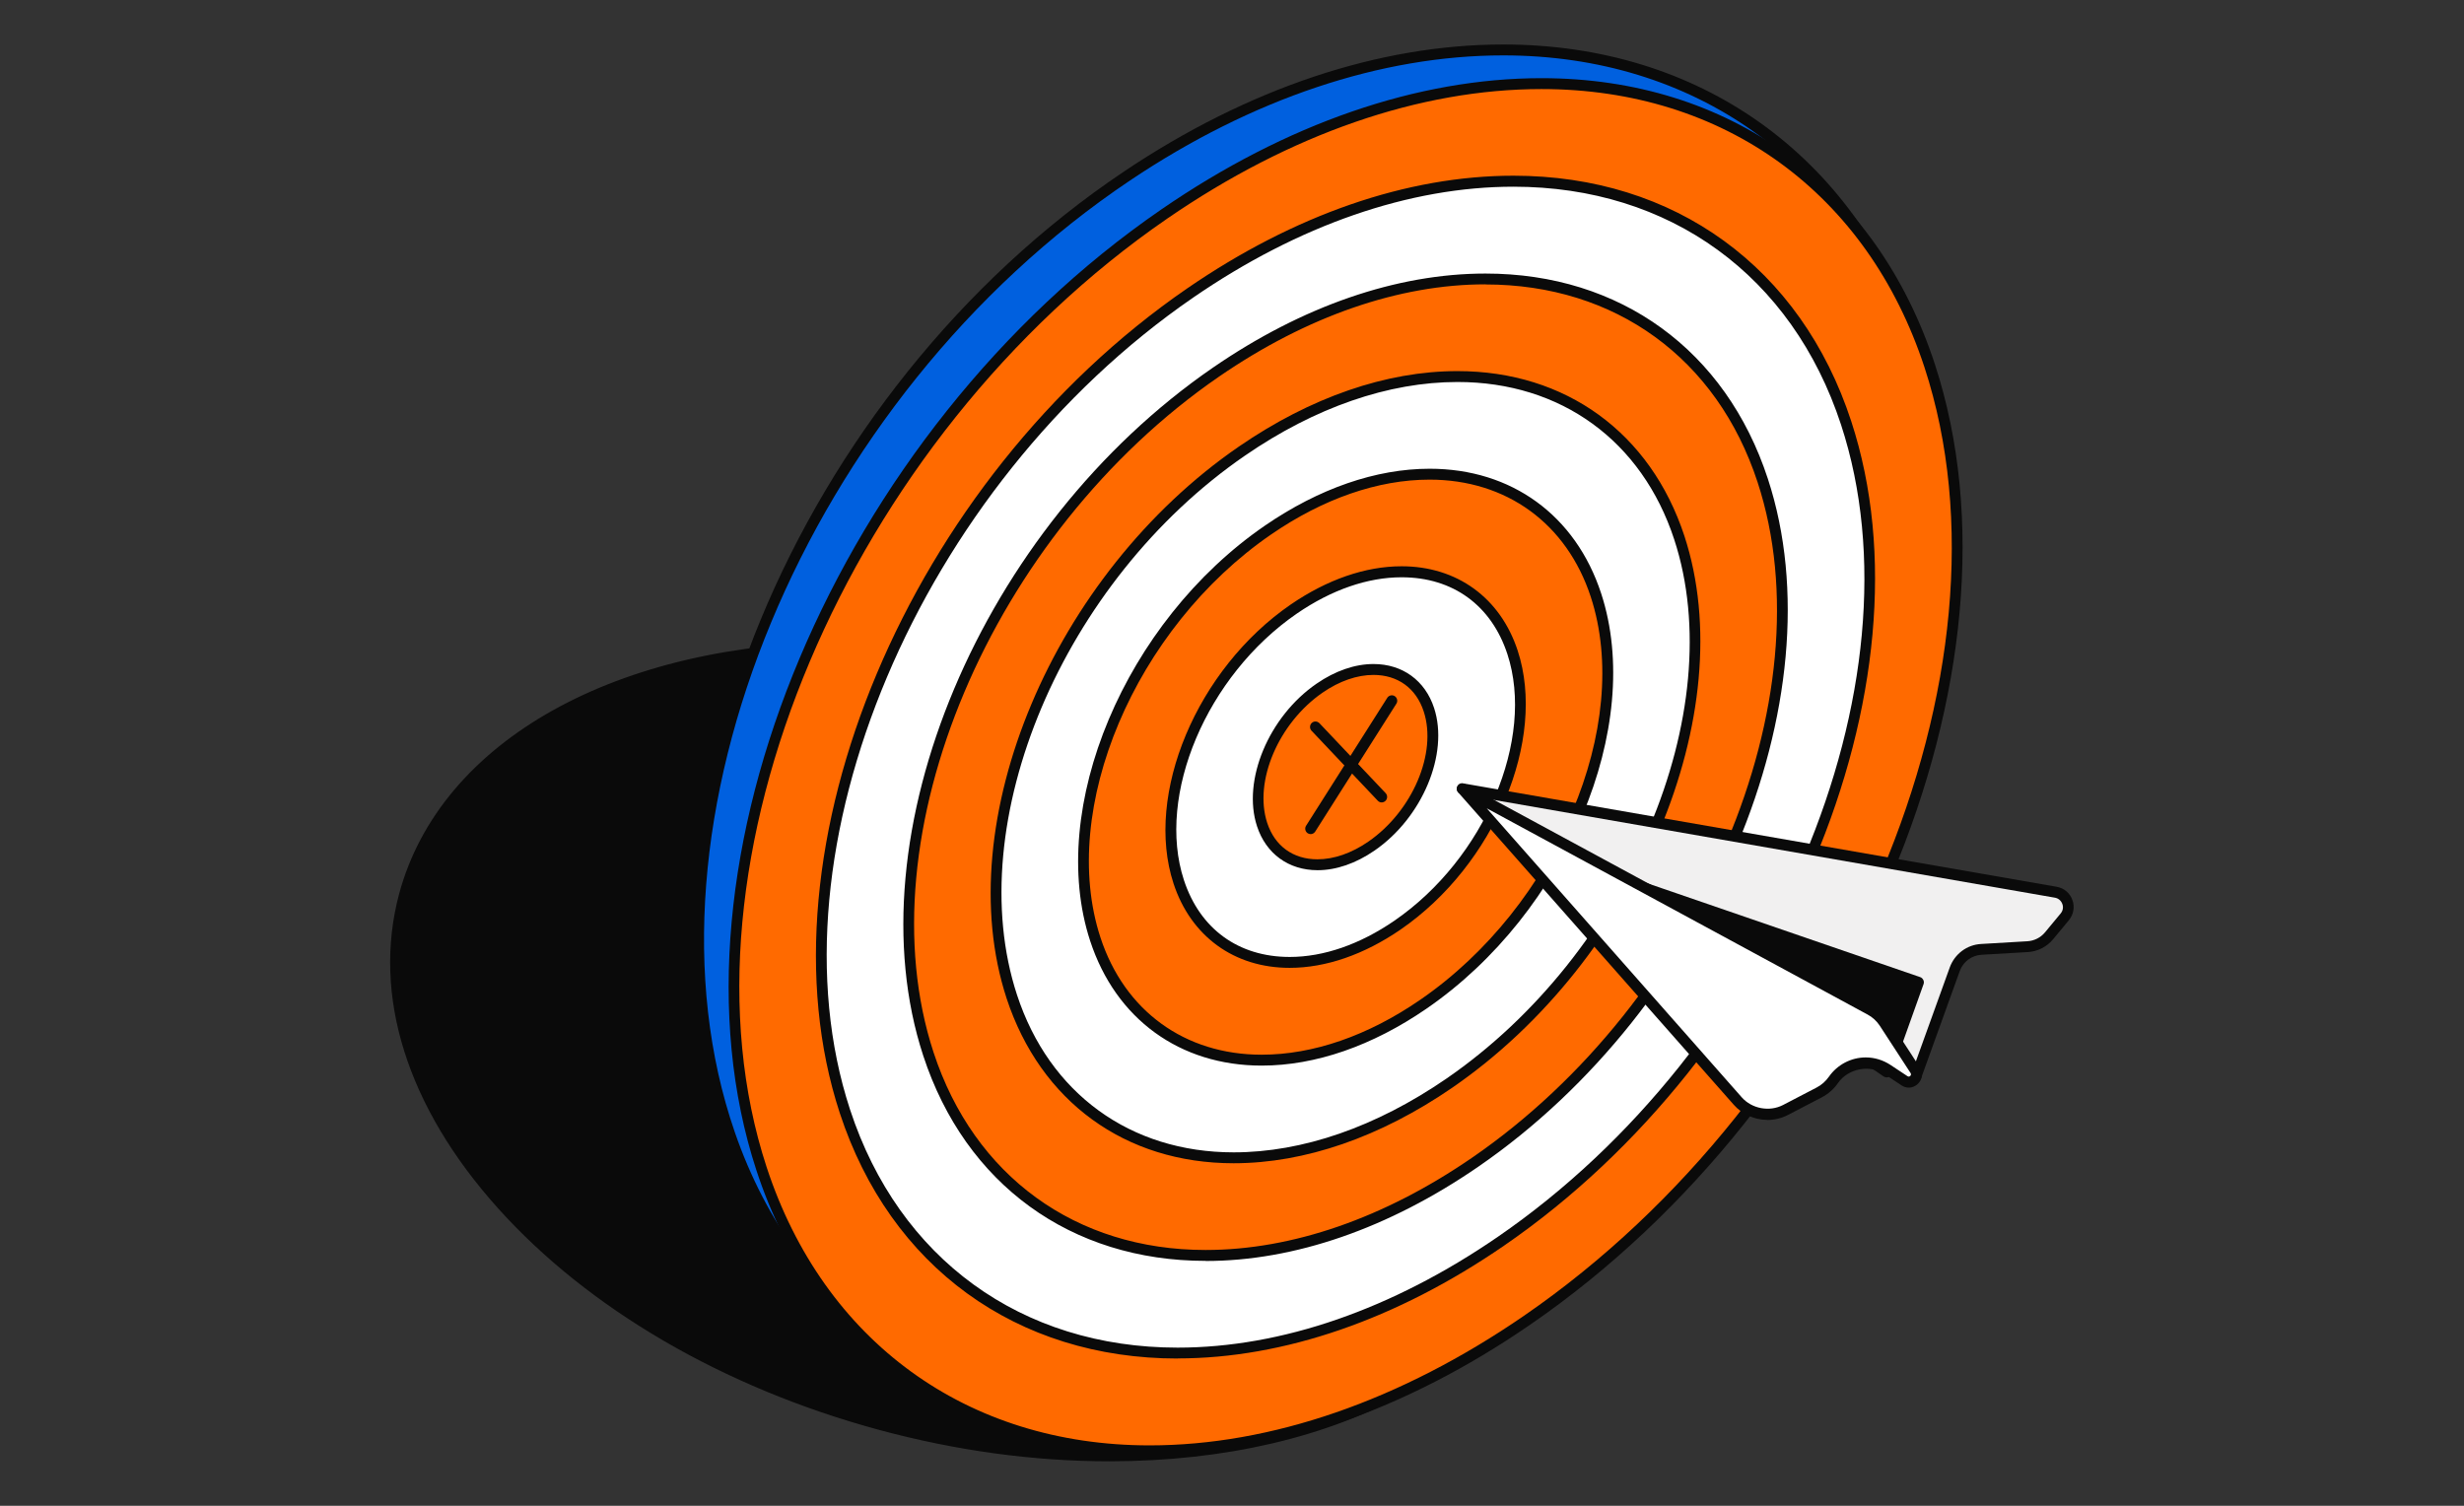
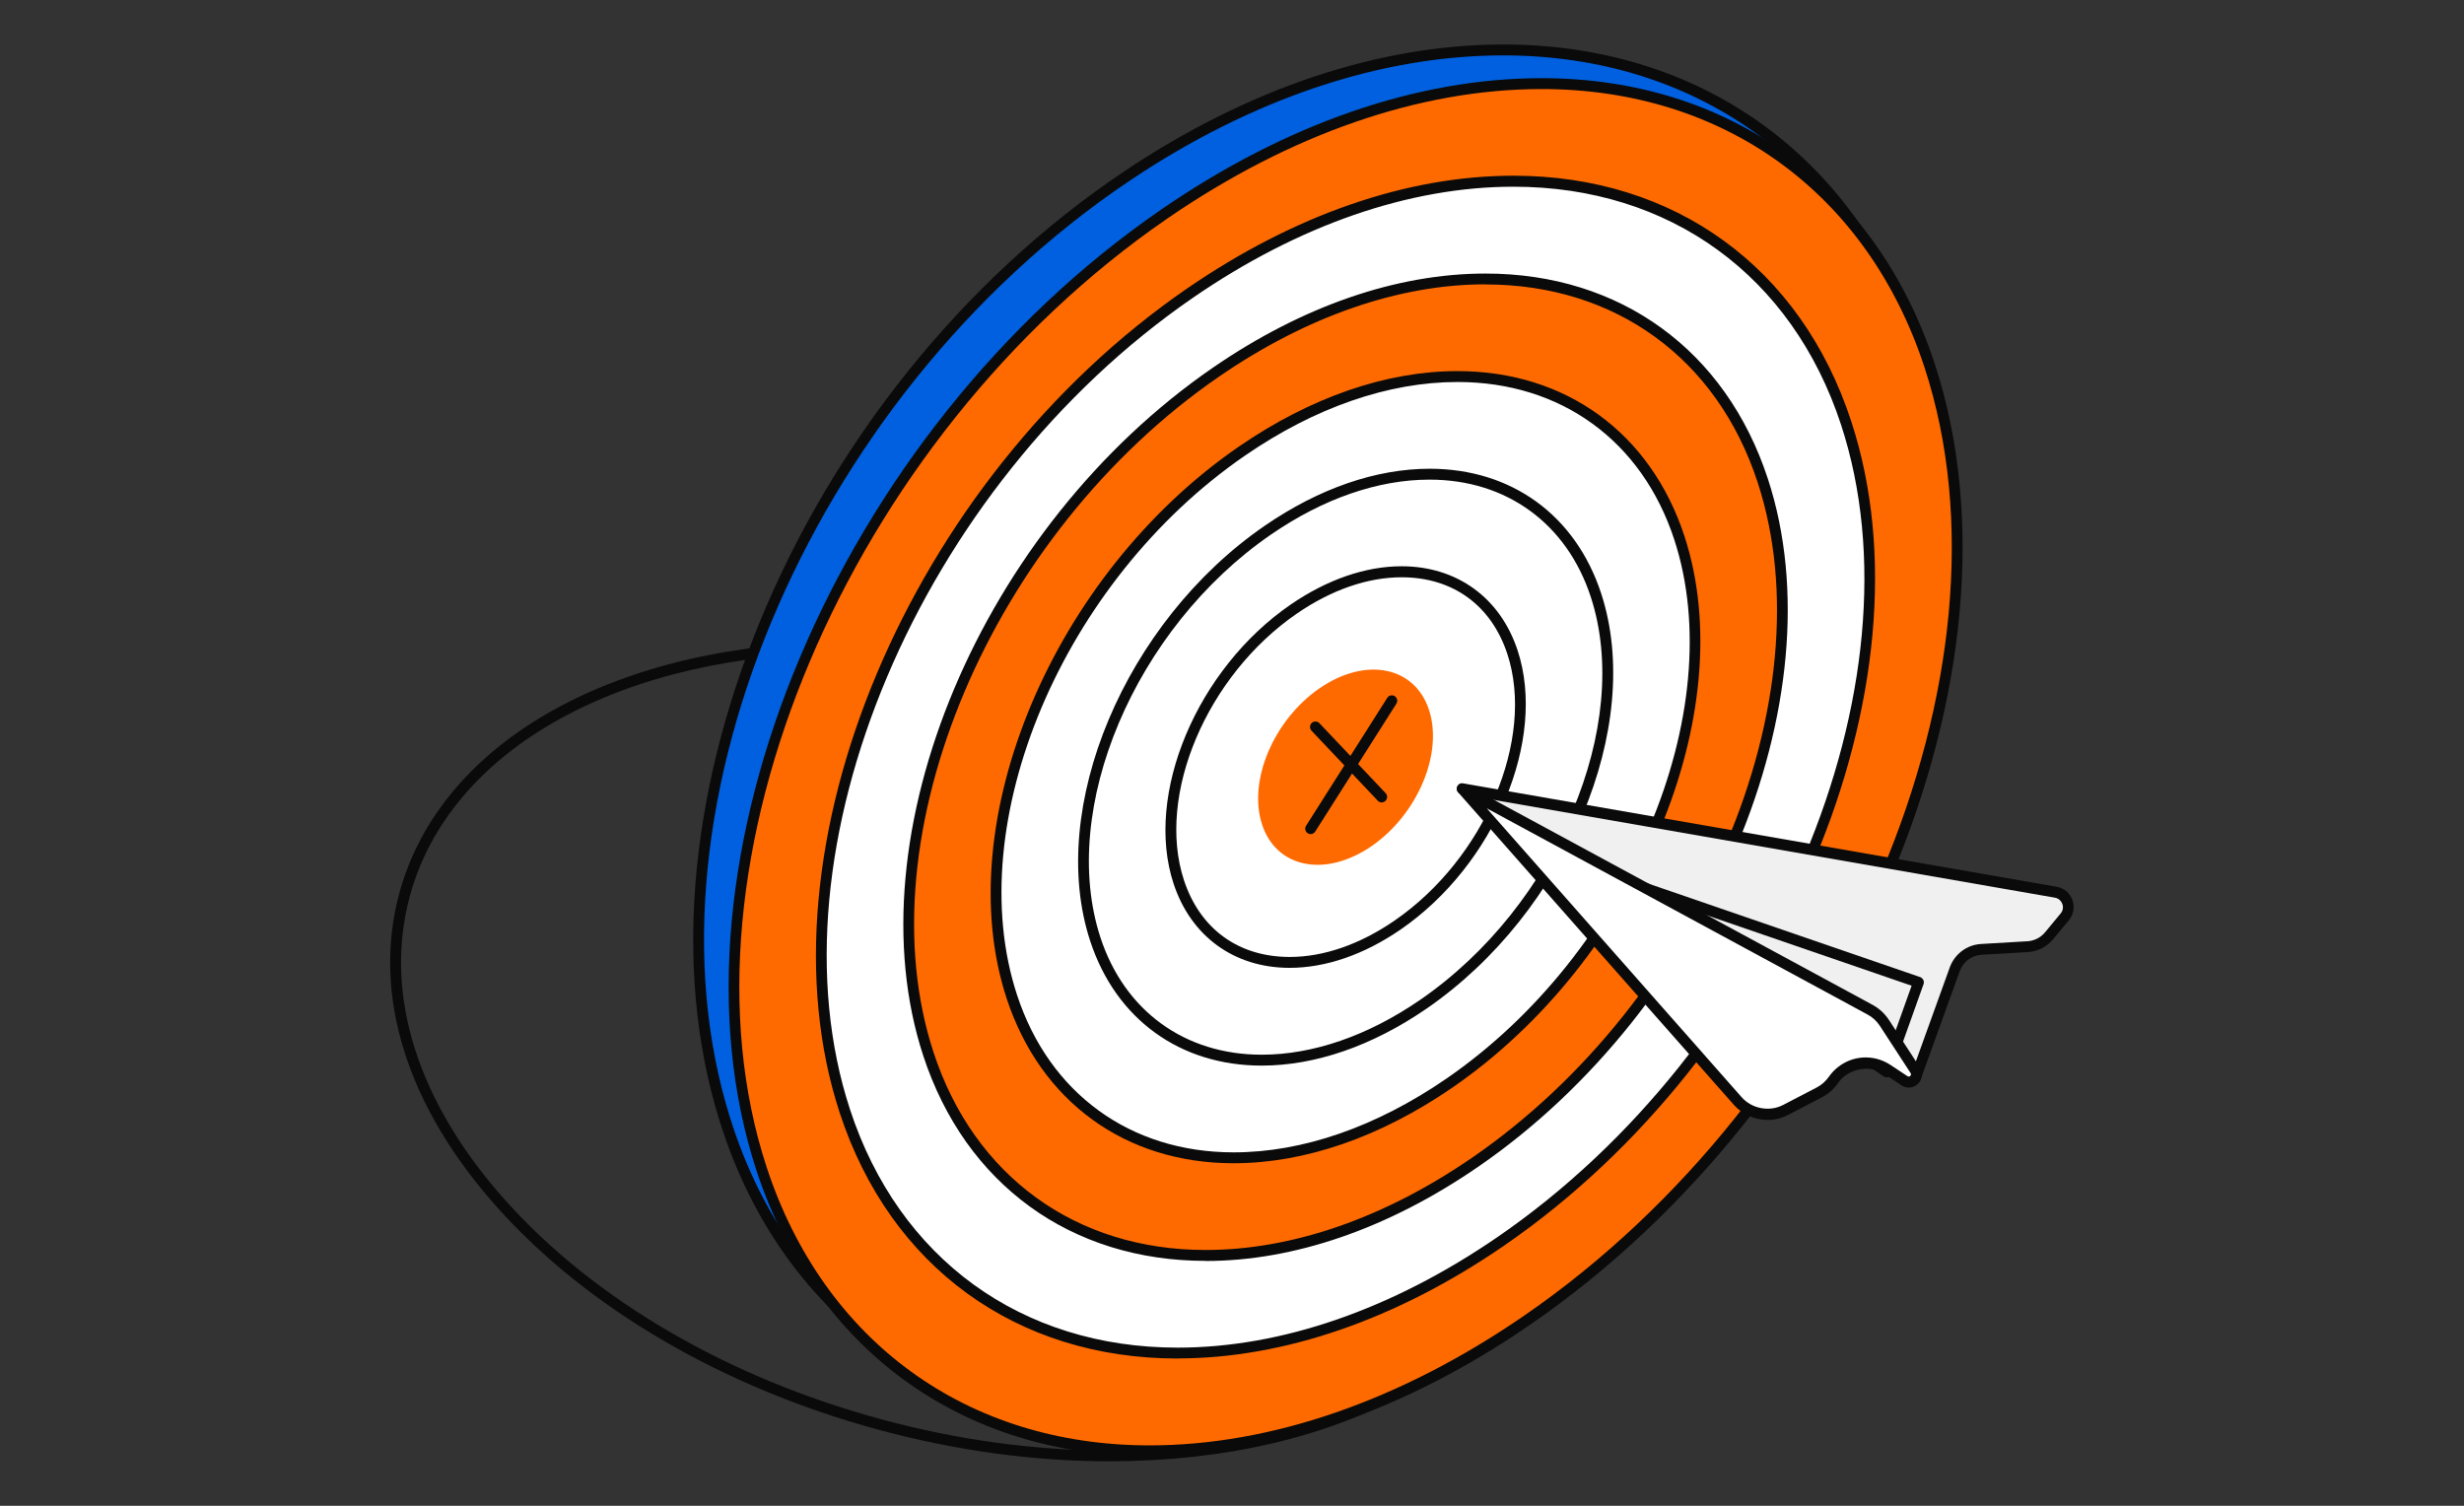
<svg xmlns="http://www.w3.org/2000/svg" width="360" height="220" viewBox="0 0 360 220" fill="none">
  <rect x="0" y="0" width="360" height="220" fill="#333333" stroke="none" />
  <g clip-path="url(#clip0_1592_63356)">
-     <path d="M59.075 130.802C50.982 160.878 82.055 195.477 128.474 208.087C174.893 220.697 219.063 206.542 227.155 176.466C235.248 146.389 204.176 111.791 157.757 99.181C111.338 86.571 67.168 100.726 59.075 130.802Z" fill="#0A0A0A" />
    <path d="M162.081 213.5C150.963 213.5 139.592 211.939 128.268 208.866C105.684 202.721 85.967 191.241 72.759 176.529C59.456 161.722 54.34 145.418 58.315 130.595C64.333 108.224 90.164 93.783 124.151 93.783C135.268 93.783 146.64 95.344 157.963 98.416C180.547 104.562 200.265 116.042 213.473 130.754C226.76 145.561 231.892 161.881 227.916 176.688C221.898 199.059 196.052 213.5 162.081 213.5ZM124.151 95.375C90.908 95.375 65.664 109.371 59.852 131.024C56.019 145.306 61.008 161.085 73.931 175.478C86.933 189.967 106.381 201.288 128.68 207.338C139.861 210.379 151.106 211.923 162.081 211.923C195.323 211.923 220.568 197.928 226.38 176.274C230.213 161.992 225.224 146.214 212.301 131.821C199.298 117.332 179.85 106.011 157.551 99.961C146.37 96.92 135.126 95.375 124.151 95.375Z" fill="#0A0A0A" />
    <path d="M106.603 165.703C122.25 211.032 173.642 221.827 221.36 189.825C269.093 157.822 295.082 95.137 279.435 49.824C263.772 4.494 212.396 -6.301 164.662 25.702C116.929 57.705 90.94 120.389 106.587 165.703H106.603Z" fill="#0060DF" />
    <path d="M166.404 209.026C137.802 209.026 115.171 192.929 105.858 165.973C90.116 120.405 116.295 57.179 164.234 25.049C182.321 12.916 201.468 6.5 219.633 6.5C248.235 6.5 270.867 22.597 280.179 49.553C295.921 95.121 269.726 158.347 221.803 190.477C203.717 202.609 184.554 209.01 166.404 209.01V209.026ZM219.633 8.092C201.785 8.092 182.938 14.413 165.121 26.355C117.752 58.119 91.842 120.5 107.363 165.432C116.438 191.719 138.515 207.418 166.42 207.418C184.269 207.418 203.115 201.097 220.932 189.155C268.301 157.391 294.211 95.01 278.69 50.078C269.6 23.791 247.523 8.092 219.633 8.092Z" fill="#0A0A0A" />
    <path d="M111.259 170.75C125.892 215.379 175.954 225.298 223.085 192.897C270.217 160.496 296.554 98.051 281.937 53.406C267.303 8.777 217.241 -1.142 170.11 31.259C122.978 63.66 96.641 126.105 111.259 170.734V170.75Z" fill="#FF6A00" />
    <path d="M167.972 212.752C140.558 212.752 119.083 197.148 110.515 170.989C95.802 126.105 122.345 63.134 169.667 30.606C187.927 18.043 207.138 11.42 225.224 11.42C252.638 11.42 274.114 27.023 282.682 53.183C297.394 98.067 270.851 161.038 223.529 193.566C205.269 206.128 186.059 212.752 167.972 212.752ZM225.224 13.012C207.455 13.012 188.561 19.556 170.554 31.927C123.771 64.089 97.512 126.248 112.004 170.511C120.35 195.97 141.271 211.175 167.957 211.175C185.71 211.175 204.62 204.632 222.627 192.26C269.41 160.098 295.668 97.939 281.177 53.676C272.831 28.218 251.91 13.012 225.224 13.012Z" fill="#0A0A0A" />
    <path d="M123.453 162.359C135.996 200.619 178.899 209.122 219.3 181.354C259.701 153.586 282.285 100.057 269.742 61.797C257.199 23.537 214.296 15.034 173.895 42.802C133.494 70.57 110.91 124.099 123.453 162.359Z" fill="white" />
    <path d="M172.058 198.486C148.508 198.486 130.058 185.08 122.694 162.614C110.071 124.099 132.845 70.06 173.436 42.149C189.115 31.37 205.602 25.67 221.122 25.67C244.672 25.67 263.123 39.076 270.471 61.542C283.093 100.057 260.335 154.096 219.729 182.007C204.05 192.786 187.563 198.47 172.043 198.47L172.058 198.486ZM221.138 27.278C205.934 27.278 189.749 32.883 174.339 43.471C134.287 71.015 111.782 124.242 124.198 162.12C131.341 183.901 149.221 196.894 172.058 196.894C187.262 196.894 203.432 191.289 218.842 180.701C258.894 153.156 281.399 99.929 268.982 62.051C261.84 40.27 243.96 27.278 221.122 27.278H221.138Z" fill="#0A0A0A" />
    <path d="M135.648 153.983C146.1 185.859 181.861 192.96 215.515 169.809C249.185 146.675 267.999 102.062 257.547 70.186C247.094 38.311 211.334 31.226 177.68 54.36C144.01 77.51 125.195 122.108 135.648 153.983Z" fill="#FF6A00" />
    <path d="M176.144 184.219C156.458 184.219 141.032 173.01 134.888 154.238C124.356 122.092 143.345 77.001 177.221 53.707C190.302 44.712 204.065 39.967 217.035 39.967C236.721 39.967 252.147 51.176 258.291 69.948C268.823 102.094 249.834 147.185 215.958 170.478C202.877 179.474 189.114 184.235 176.144 184.235V184.219ZM217.035 41.543C204.397 41.543 190.936 46.208 178.123 55.013C144.786 77.94 126.066 122.219 136.392 153.744C142.315 171.832 157.186 182.627 176.144 182.627C188.782 182.627 202.243 177.962 215.056 169.157C248.393 146.245 267.113 101.951 256.787 70.441C250.864 52.354 235.993 41.559 217.035 41.559V41.543Z" fill="#0A0A0A" />
    <path d="M147.829 145.611C156.191 171.118 184.793 176.786 211.732 158.269C238.656 139.752 253.717 104.071 245.355 78.564C236.993 53.057 208.391 47.389 181.451 65.906C154.528 84.423 139.467 120.104 147.829 145.611Z" fill="white" />
    <path d="M180.232 169.955C164.41 169.955 152.025 160.943 147.068 145.865C138.627 120.087 153.847 83.929 180.992 65.253C191.492 58.04 202.53 54.219 212.935 54.219C228.757 54.219 241.142 63.23 246.099 78.308C254.54 104.086 239.32 140.245 212.175 158.921C201.675 166.133 190.637 169.955 180.232 169.955ZM212.951 55.811C202.863 55.811 192.141 59.521 181.91 66.558C155.288 84.852 140.338 120.199 148.589 145.355C153.308 159.749 165.139 168.363 180.247 168.363C190.336 168.363 201.058 164.637 211.288 157.615C237.911 139.321 252.845 103.975 244.61 78.818C239.89 64.409 228.06 55.811 212.951 55.811Z" fill="#0A0A0A" />
-     <path d="M160.022 137.219C166.294 156.341 187.753 160.592 207.946 146.708C228.138 132.825 239.43 106.06 233.159 86.938C226.887 67.816 205.428 63.565 185.235 77.448C165.043 91.332 153.751 118.097 160.006 137.219H160.022Z" fill="#FF6A00" />
    <path d="M184.332 155.688C172.375 155.688 163.015 148.874 159.278 137.474C152.911 118.065 164.362 90.839 184.807 76.796C192.71 71.366 201.041 68.484 208.88 68.484C220.837 68.484 230.197 75.283 233.935 86.699C240.301 106.108 228.851 133.334 208.405 147.377C200.502 152.807 192.188 155.688 184.348 155.688H184.332ZM208.864 70.077C201.342 70.077 193.328 72.847 185.694 78.101C165.803 91.778 154.622 118.192 160.782 136.98C164.298 147.696 173.104 154.096 184.332 154.096C191.855 154.096 199.869 151.326 207.502 146.072C227.394 132.395 238.575 105.98 232.414 87.193C228.898 76.477 220.093 70.077 208.864 70.077Z" fill="#0A0A0A" />
    <path d="M172.217 128.844C176.398 141.598 190.699 144.432 204.16 135.165C217.622 125.915 225.161 108.066 220.98 95.313C216.799 82.56 202.498 79.725 189.02 88.976C175.558 98.227 168.036 116.075 172.201 128.828L172.217 128.844Z" fill="white" />
    <path d="M188.418 141.406C180.326 141.406 173.991 136.805 171.457 129.083C167.181 116.043 174.862 97.749 188.577 88.323C193.898 84.677 199.489 82.734 204.778 82.734C212.871 82.734 219.206 87.336 221.74 95.058C226.016 108.098 218.335 126.392 204.62 135.818C199.314 139.464 193.708 141.406 188.434 141.406H188.418ZM204.778 84.343C199.821 84.343 194.532 86.174 189.479 89.644C176.303 98.704 168.907 116.17 172.977 128.589C175.321 135.722 180.943 139.814 188.434 139.814C193.391 139.814 198.681 137.983 203.733 134.512C216.91 125.453 224.306 107.986 220.235 95.567C217.891 88.434 212.269 84.343 204.778 84.343Z" fill="#0A0A0A" />
    <path d="M184.395 120.469C186.486 126.838 193.628 128.255 200.375 123.637C207.106 119.004 210.875 110.088 208.785 103.719C206.694 97.35 199.552 95.918 192.805 100.551C186.074 105.184 182.305 114.1 184.395 120.469Z" fill="#FF6A00" />
-     <path d="M192.504 127.14C188.275 127.14 184.965 124.736 183.651 120.707C181.465 114.036 185.361 104.69 192.361 99.882C195.085 98.003 197.967 97.016 200.676 97.016C204.904 97.016 208.214 99.42 209.529 103.448C211.714 110.135 207.818 119.465 200.818 124.274C198.094 126.153 195.212 127.14 192.504 127.14ZM200.676 98.608C198.268 98.608 195.703 99.499 193.248 101.187C186.802 105.629 183.16 114.148 185.139 120.214C186.248 123.605 188.924 125.548 192.488 125.548C194.895 125.548 197.461 124.656 199.915 122.968C206.361 118.526 210.004 110.008 208.008 103.942C206.9 100.55 204.223 98.608 200.66 98.608H200.676Z" fill="#0A0A0A" />
    <path d="M201.863 117.236C201.657 117.236 201.451 117.157 201.293 116.982L191.617 106.76C191.316 106.441 191.331 105.932 191.648 105.629C191.965 105.327 192.456 105.343 192.773 105.661L202.449 115.883C202.75 116.201 202.734 116.711 202.418 117.014C202.259 117.157 202.069 117.236 201.879 117.236H201.863Z" fill="#0A0A0A" />
    <path d="M191.49 121.869C191.347 121.869 191.189 121.821 191.062 121.742C190.698 121.503 190.587 121.009 190.825 120.643L202.687 101.951C202.924 101.585 203.415 101.473 203.78 101.712C204.144 101.951 204.255 102.445 204.017 102.811L192.155 121.503C191.997 121.742 191.743 121.869 191.49 121.869Z" fill="#0A0A0A" />
    <path d="M213.648 115.246L279.991 157.264L285.629 141.629C286.231 139.973 287.751 138.826 289.509 138.715L296.287 138.317C297.491 138.237 298.631 137.68 299.407 136.741L301.704 133.97C302.796 132.665 302.068 130.658 300.389 130.356L213.664 115.246H213.648Z" fill="#F1F0F0" />
    <path d="M279.974 158.044C279.831 158.044 279.673 157.996 279.546 157.916L213.204 115.899C212.887 115.692 212.745 115.294 212.887 114.943C213.03 114.593 213.394 114.37 213.758 114.45L300.483 129.56C301.56 129.751 302.415 130.467 302.78 131.486C303.16 132.505 302.954 133.62 302.257 134.463L299.961 137.234C299.042 138.333 297.712 139.017 296.286 139.097L289.508 139.495C288.067 139.574 286.816 140.514 286.325 141.883L280.687 157.518C280.607 157.741 280.433 157.916 280.196 157.996C280.116 158.028 280.021 158.044 279.942 158.044H279.974ZM217.448 116.711L279.562 156.054L284.868 141.342C285.58 139.383 287.37 138.03 289.445 137.919L296.223 137.52C297.205 137.457 298.139 136.995 298.773 136.231L301.069 133.46C301.402 133.062 301.497 132.537 301.307 132.059C301.132 131.582 300.721 131.231 300.214 131.152L217.433 116.727L217.448 116.711Z" fill="#0A0A0A" />
-     <path d="M232.637 127.125L275.635 156.612L280.307 143.525L232.637 127.125Z" fill="#0A0A0A" />
    <path d="M275.635 157.407C275.476 157.407 275.318 157.36 275.191 157.264L232.177 127.777C231.845 127.554 231.734 127.124 231.908 126.758C232.082 126.408 232.494 126.232 232.874 126.36L280.544 142.759C280.75 142.823 280.908 142.982 281.003 143.173C281.098 143.364 281.114 143.587 281.035 143.794L276.363 156.882C276.284 157.121 276.094 157.296 275.856 157.376C275.777 157.407 275.698 157.407 275.619 157.407H275.635ZM237.91 129.783L275.239 155.369L279.293 144.017L237.91 129.783Z" fill="#0A0A0A" />
    <path d="M279.832 156.356L275.334 149.446C274.812 148.634 274.083 147.981 273.244 147.519L213.664 115.262L253.907 160.878C255.664 162.868 258.531 163.409 260.875 162.183L265.8 159.62C266.64 159.19 267.352 158.553 267.891 157.789C269.68 155.21 273.18 154.541 275.794 156.26L278.296 157.916C279.309 158.585 280.513 157.375 279.848 156.356H279.832Z" fill="white" />
    <path d="M258.214 163.618C256.329 163.618 254.539 162.806 253.304 161.404L213.062 115.788C212.808 115.502 212.792 115.072 213.03 114.769C213.268 114.467 213.679 114.387 214.028 114.562L273.608 146.82C274.558 147.345 275.381 148.094 275.983 149.017L280.481 155.927C280.877 156.532 280.908 157.249 280.576 157.87C280.243 158.491 279.578 158.905 278.881 158.905C278.517 158.905 278.153 158.793 277.836 158.586L275.334 156.93C273.148 155.482 269.997 156.118 268.524 158.252C267.922 159.128 267.098 159.844 266.148 160.338L261.223 162.901C260.288 163.379 259.259 163.633 258.214 163.633V163.618ZM217.195 118.065L254.476 160.322C255.949 161.994 258.515 162.471 260.494 161.452L265.42 158.889C266.132 158.523 266.75 157.965 267.209 157.313C268.445 155.545 270.456 154.494 272.594 154.494C273.877 154.494 275.112 154.876 276.189 155.577L278.691 157.233C278.691 157.233 278.818 157.297 278.865 157.297C278.976 157.297 279.103 157.217 279.166 157.106C279.246 156.962 279.182 156.851 279.151 156.787L274.653 149.877C274.193 149.176 273.576 148.603 272.847 148.221L217.195 118.081V118.065Z" fill="#0A0A0A" />
  </g>
  <defs>
    <clipPath id="clip0_1592_63356">
      <rect width="246" height="207" fill="white" transform="translate(57 6.5)" />
    </clipPath>
  </defs>
</svg>